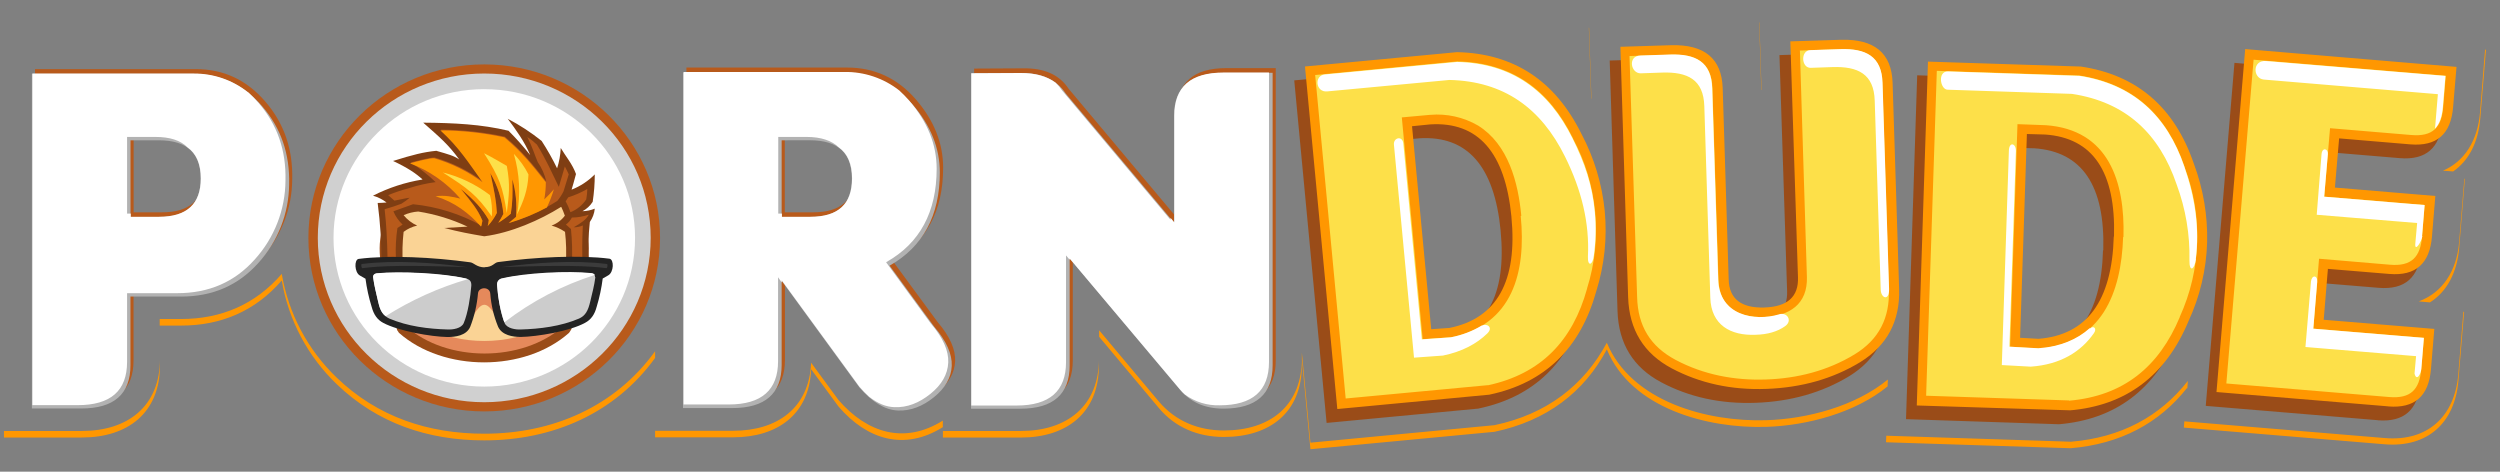
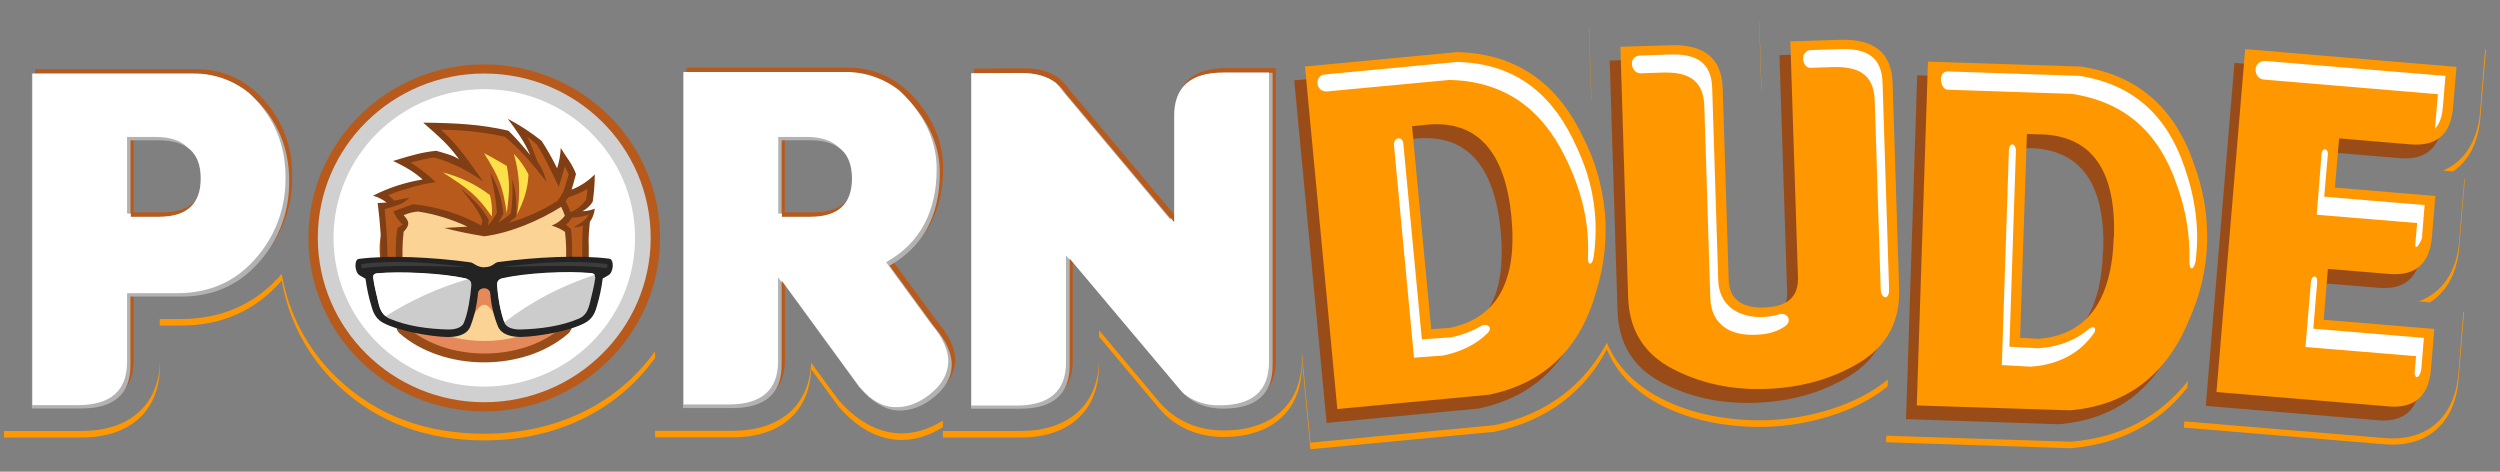
<svg xmlns="http://www.w3.org/2000/svg" width="106" height="20" viewBox="0 0 106 20" fill="none">
  <rect x="0" y="0" width="106" height="20" fill="#808080" stroke="none" />
  <path d="M67.466 4.168L67.367 1.18H67.377L67.477 4.19L67.466 4.179V4.168ZM74.678 3.818L74.59 0.953H74.6L74.689 3.807L74.678 3.818ZM105.385 2.103H105.406L105.162 5.035C105.076 6.038 104.677 6.812 104.012 7.27L103.581 7.237C104.487 6.849 105.052 5.975 105.152 4.77L105.367 2.117L105.385 2.103ZM104.489 7.578H104.511L104.268 10.521C104.179 11.572 103.736 12.38 103.028 12.822L102.553 12.779C103.549 12.414 104.171 11.506 104.268 10.246L104.489 7.578ZM104.457 13.22H104.478L104.236 16.152C104.08 17.942 102.92 18.983 101.116 18.838L92.594 18.13L92.616 17.865L101.111 18.573C102.912 18.728 104.075 17.677 104.23 15.884L104.446 13.231V13.22H104.457ZM92.721 16.461C91.548 17.944 89.9 18.828 87.798 19.005L79.967 18.752L79.978 18.474L87.809 18.729C89.934 18.552 91.585 17.656 92.765 16.151L92.743 16.46L92.721 16.461ZM80.033 16.384C78.663 17.501 76.637 18.043 74.889 18.099C72.389 18.177 69.159 17.314 68.13 14.814C67.168 16.629 65.576 17.845 63.362 18.309L55.563 19.047L55.199 15.22V15.474C55.199 17.499 53.829 18.527 51.892 18.527C50.797 18.527 49.823 18.128 49.126 17.289L46.604 14.281V14.004L49.126 17.014C49.834 17.855 50.809 18.252 51.892 18.252C53.833 18.252 55.199 17.223 55.199 15.199V14.945L55.563 18.769L63.362 18.028C65.574 17.564 67.156 16.345 68.13 14.533C69.17 17.032 72.389 17.895 74.889 17.817C76.637 17.763 78.673 17.22 80.046 16.091L80.035 16.369V16.38L80.033 16.384ZM46.593 15.222V15.499C46.593 17.512 45.221 18.552 43.286 18.552H39.979V18.273H43.287C45.222 18.273 46.594 17.233 46.594 15.22L46.593 15.222ZM39.976 18.111C38.349 19.128 36.768 18.65 35.553 17.237L34.392 15.655C34.316 17.568 32.965 18.542 31.084 18.542H27.776V18.265H31.083C32.964 18.265 34.314 17.294 34.391 15.378L35.552 16.96C36.769 18.362 38.35 18.852 39.975 17.834L39.976 18.111ZM27.776 15.177C26.072 17.533 23.429 18.672 20.531 18.672C18.153 18.672 16.006 17.952 14.281 16.293C13.05 15.115 12.231 13.571 11.947 11.891C10.829 13.185 9.38 13.805 7.678 13.805H6.771V13.526H7.678C9.382 13.526 10.829 12.907 11.947 11.613C12.231 13.293 13.05 14.838 14.281 16.016C16.007 17.675 18.154 18.389 20.531 18.389C23.429 18.389 26.073 17.25 27.776 14.894V15.177ZM6.781 15.22V15.497C6.781 17.51 5.411 18.55 3.474 18.55H0.168V18.273H3.475C5.411 18.273 6.782 17.233 6.782 15.22H6.781Z" fill="#FF9701" />
  <path d="M100.815 17.82C101.922 17.908 102.519 17.388 102.619 16.249L102.762 14.534L98.072 14.145L98.249 11.988L100.859 12.204C101.966 12.292 102.564 11.772 102.663 10.622L102.806 8.896L98.548 8.543L98.725 6.452L101.756 6.706C102.861 6.795 103.46 6.274 103.557 5.135L103.702 3.42L94.741 2.665L93.524 17.209L100.827 17.817L100.815 17.82ZM62.697 17.323L56.248 17.932L54.876 3.408L61.327 2.8C63.727 2.854 65.486 4.005 66.602 6.273C67.139 7.286 67.474 8.394 67.588 9.535C67.694 10.675 67.574 11.825 67.234 12.919C66.559 15.351 65.055 16.824 62.698 17.32L62.697 17.323ZM63.627 9.779C63.361 7.046 62.214 5.741 60.186 5.863L59.411 5.941L60.231 14.547L61.004 14.493C63.018 14.083 63.892 12.511 63.626 9.779H63.627ZM80.064 12.832C80.107 14.204 79.554 15.244 78.405 15.951C77.254 16.648 75.938 17.024 74.446 17.079C72.954 17.134 71.613 16.836 70.43 16.206C69.247 15.576 68.629 14.568 68.583 13.196L68.251 2.566L70.387 2.501C71.814 2.458 72.544 3.065 72.588 4.313L72.842 12.432C72.864 13.252 73.373 13.649 74.346 13.619C75.319 13.589 75.806 13.166 75.773 12.335L75.449 2.336L77.585 2.269C79.012 2.226 79.743 2.833 79.786 4.083L80.064 12.832ZM87.298 17.988L80.815 17.772L81.289 3.193L87.772 3.404C90.151 3.761 91.748 5.135 92.562 7.524C92.964 8.599 93.155 9.74 93.125 10.887C93.09 12.03 92.825 13.156 92.346 14.195C91.375 16.528 89.682 17.789 87.291 17.989L87.298 17.988ZM89.179 10.614C89.257 7.87 88.283 6.428 86.259 6.288L85.484 6.267L85.198 14.907L85.972 14.95C88.022 14.795 89.09 13.358 89.168 10.614H89.179Z" fill="#9A4C18" />
  <path d="M101.27 17.233C102.376 17.321 102.975 16.801 103.072 15.661L103.215 13.946L98.525 13.558L98.703 11.4L101.314 11.616C102.419 11.705 103.018 11.184 103.115 10.034L103.258 8.309L99 7.953L99.179 5.867L102.21 6.122C103.317 6.21 103.914 5.691 104.011 4.551L104.156 2.836L95.196 2.081L93.979 16.622L101.28 17.231H101.269L101.27 17.233ZM63.152 16.734L56.702 17.343L55.331 2.819L61.78 2.211C64.181 2.265 65.939 3.417 67.057 5.684C67.594 6.697 67.929 7.806 68.041 8.947C68.148 10.088 68.028 11.238 67.687 12.332C67.013 14.766 65.508 16.237 63.152 16.733V16.734ZM64.085 9.19C63.819 6.457 62.672 5.152 60.644 5.274L59.87 5.352L60.684 13.958L61.459 13.904C63.472 13.495 64.347 11.925 64.084 9.192L64.085 9.19ZM80.523 12.243C80.567 13.614 80.014 14.653 78.864 15.36C77.714 16.058 76.397 16.433 74.905 16.489C73.413 16.546 72.068 16.248 70.881 15.618C69.695 14.988 69.078 13.98 69.033 12.608L68.705 1.984L70.841 1.917C72.268 1.874 72.999 2.481 73.042 3.732L73.296 11.851C73.318 12.671 73.828 13.068 74.806 13.038C75.785 13.007 76.266 12.585 76.234 11.754L75.91 1.754L78.046 1.687C79.473 1.644 80.203 2.252 80.246 3.502L80.523 12.243ZM87.757 17.397L81.271 17.192L81.746 2.612L88.229 2.822C90.606 3.176 92.203 4.548 93.018 6.938C93.421 8.012 93.612 9.153 93.582 10.3C93.544 11.444 93.277 12.568 92.797 13.607C91.826 15.941 90.133 17.203 87.742 17.401L87.757 17.397ZM89.634 10.029C89.712 7.286 88.739 5.844 86.714 5.704L85.94 5.682L85.652 14.322L86.426 14.366C88.476 14.21 89.546 12.772 89.624 10.029H89.634Z" fill="url(#paint0_linear_936_136669)" />
-   <path d="M102.774 14.325L98.084 13.936L98.328 10.97L101.337 11.224C102.243 11.302 102.632 10.901 102.696 10.008L102.804 8.692L98.546 8.338L98.794 5.436L102.235 5.724C103.141 5.802 103.529 5.414 103.594 4.518L103.702 3.213L95.552 2.531L94.397 16.259L101.301 16.834C102.207 16.911 102.595 16.524 102.662 15.629L102.774 14.325ZM63.085 16.337C65.342 15.852 66.681 14.445 67.292 12.238V12.227C67.622 11.181 67.739 10.079 67.635 8.987C67.532 7.894 67.211 6.834 66.691 5.867V5.857C65.674 3.8 64.103 2.66 61.791 2.604L55.763 3.18L57.057 16.896L63.085 16.331V16.342V16.337ZM64.479 9.159C64.712 11.532 64.148 13.771 61.537 14.302H61.516L60.322 14.38L59.437 4.978L60.624 4.87H60.635C61.343 4.808 62.053 4.966 62.669 5.323C63.953 6.121 64.373 7.745 64.503 9.15L64.479 9.159ZM76.316 2.147L76.613 11.748C76.646 12.899 75.872 13.406 74.788 13.441C73.704 13.476 72.897 13.02 72.864 11.87L72.607 3.748C72.575 2.621 71.889 2.288 70.827 2.322L69.091 2.376L69.414 12.596C69.446 13.813 69.968 14.687 71.05 15.261C72.237 15.892 73.54 16.135 74.867 16.091C76.194 16.048 77.477 15.727 78.628 15.03C79.668 14.399 80.132 13.481 80.088 12.264L79.812 3.516C79.779 2.388 79.092 2.055 78.032 2.089L76.295 2.143L76.316 2.147ZM87.731 16.989C90.031 16.789 91.536 15.562 92.421 13.449V13.438C92.876 12.442 93.128 11.366 93.162 10.273C93.196 9.179 93.012 8.089 92.62 7.067V7.054C91.879 4.886 90.452 3.559 88.173 3.203L82.121 3.004L81.668 16.779L87.72 16.978L87.731 16.989ZM90.021 10.042C89.943 12.431 89.104 14.578 86.447 14.778H86.425L85.228 14.7L85.541 5.264L86.727 5.308H86.738C89.405 5.496 90.102 7.697 90.035 10.054L90.021 10.042Z" fill="url(#paint1_linear_936_136669)" />
  <path d="M102.774 14.325L98.084 13.936L98.25 11.956C98.272 11.657 98.018 11.646 97.985 11.934L97.751 14.713L102.441 15.101L102.376 15.842C102.464 16.185 102.641 15.864 102.664 15.644L102.772 14.338V14.328L102.774 14.325ZM102.696 10.01L102.804 8.694L98.546 8.34L98.701 6.538C98.722 6.305 98.468 6.228 98.434 6.528L98.229 9.106L102.487 9.456L102.409 10.33C102.377 10.718 102.686 10.231 102.708 10.007H102.697L102.696 10.01ZM103.236 5.464C103.435 5.264 103.545 4.955 103.579 4.523L103.687 3.218L96.087 2.588C95.491 2.534 95.512 3.329 95.988 3.374L103.366 3.993L103.242 5.485V5.463L103.236 5.464ZM67.577 10.851C67.662 10.237 67.677 9.615 67.621 8.997C67.513 7.835 67.19 6.906 66.68 5.877C65.663 3.82 64.092 2.681 61.78 2.626L56.171 3.157C55.707 3.2 55.782 3.931 56.279 3.875L61.456 3.39C63.768 3.444 65.34 4.584 66.357 6.642C67.064 8.069 67.397 9.452 67.328 10.878C67.311 11.328 67.537 11.239 67.576 10.852L67.577 10.851ZM62.841 13.793C62.433 14.041 61.983 14.213 61.514 14.302L60.286 14.39L59.501 6.084C59.468 5.741 59.08 5.83 59.102 6.127L59.954 15.165L61.183 15.076C61.99 14.91 62.609 14.58 63.064 14.136C63.34 13.86 63.01 13.694 62.831 13.812L62.841 13.793ZM76.778 2.876L77.708 2.844C78.77 2.812 79.456 3.131 79.488 4.27L79.742 12.279C79.752 12.655 80.108 12.775 80.097 12.258L79.82 3.509C79.788 2.381 79.102 2.049 78.04 2.082L76.757 2.125C76.336 2.136 76.368 2.889 76.778 2.877V2.876ZM75.43 13.329C74.39 13.639 72.897 13.372 72.852 11.857L72.597 3.738C72.565 2.61 71.879 2.279 70.817 2.311L69.544 2.354C69.005 2.376 69.145 3.118 69.566 3.109L70.483 3.077C71.544 3.045 72.231 3.364 72.263 4.504L72.517 12.623C72.55 13.773 73.37 14.242 74.442 14.194C74.938 14.183 75.37 14.061 75.693 13.827C76.017 13.593 75.769 13.217 75.427 13.328L75.43 13.329ZM93.102 10.983C93.257 9.71 93.091 8.437 92.617 7.067C91.876 4.899 90.449 3.572 88.169 3.216L82.595 3.028C82.142 3.018 82.262 3.791 82.573 3.803L87.848 3.98C90.125 4.325 91.553 5.652 92.293 7.831C92.673 8.857 92.856 9.945 92.833 11.039C92.822 11.548 93.042 11.46 93.109 10.985L93.102 10.983ZM88.604 13.914C88.073 14.388 87.366 14.699 86.425 14.766L85.198 14.699L85.474 6.407C85.484 6.075 85.187 5.986 85.176 6.396L84.877 15.479L86.105 15.546C87.367 15.457 88.23 14.915 88.78 14.129C88.924 13.931 88.769 13.786 88.615 13.931L88.604 13.914Z" fill="white" />
  <path d="M7.8 12.376C9.149 12.376 10.234 11.902 11.085 10.949C11.918 10.034 12.383 8.843 12.39 7.605C12.423 6.332 12.047 5.232 11.251 4.309C10.455 3.385 9.481 2.93 8.298 2.93H1.484V17.122H3.57C4.965 17.122 5.662 16.513 5.662 15.288V12.375H7.801L7.8 12.376ZM49.911 9.235V4.722C49.911 3.494 50.608 2.888 52.001 2.888H54.092V15.293C54.092 16.51 53.395 17.127 52.001 17.127C51.228 17.127 50.618 16.862 50.168 16.331L45.486 10.762V15.292C45.486 16.509 44.789 17.126 43.393 17.126H41.303V2.908L43.393 2.897C44.289 2.886 44.921 3.173 45.307 3.76L49.909 9.246L49.911 9.235ZM37.854 11.069L39.757 13.658C40.277 14.266 40.52 14.82 40.498 15.317C40.477 15.814 40.221 16.258 39.743 16.644C39.265 17.03 38.759 17.23 38.217 17.208C37.674 17.185 37.135 16.87 36.578 16.223L33.282 11.71V15.269C33.282 16.486 32.585 17.103 31.191 17.103H29.105V2.864H35.918C37.08 2.864 38.054 3.317 38.83 4.213C39.607 5.108 39.989 6.083 39.989 7.111C39.989 8.947 39.281 10.263 37.853 11.07L37.854 11.069ZM33.275 5.751V9.002H34.48C35.667 9.002 36.249 8.463 36.249 7.377C36.249 6.29 35.663 5.751 34.48 5.751H33.275ZM6.871 5.751C8.057 5.751 8.64 6.29 8.64 7.377C8.64 8.463 8.054 9.002 6.871 9.002H5.666V5.751H6.871Z" fill="#B85A1B" />
  <path d="M7.669 12.575C9.017 12.575 10.102 12.1 10.954 11.149C11.786 10.233 12.251 9.042 12.259 7.805C12.291 6.532 11.916 5.432 11.12 4.508C10.324 3.585 9.348 3.128 8.165 3.128H1.351V17.32H3.44C4.834 17.32 5.531 16.712 5.531 15.486V12.574H7.669V12.575ZM49.778 9.434V4.92C49.778 3.693 50.475 3.087 51.869 3.087H53.959V15.492C53.959 16.709 53.263 17.326 51.869 17.326C51.095 17.326 50.486 17.06 50.035 16.527L45.353 10.959V15.495C45.353 16.712 44.657 17.329 43.263 17.329H41.173V3.106L43.266 3.095C44.161 3.084 44.794 3.372 45.18 3.958L49.782 9.446L49.778 9.434ZM37.722 11.268L39.613 13.856C40.133 14.465 40.376 15.018 40.354 15.515C40.331 16.013 40.078 16.456 39.599 16.842C39.12 17.228 38.614 17.428 38.072 17.406C37.531 17.385 36.988 17.063 36.435 16.422L33.142 11.908V15.468C33.142 16.685 32.446 17.302 31.05 17.302H28.959V3.074H35.773C36.935 3.074 37.909 3.527 38.686 4.422C39.463 5.317 39.848 6.281 39.848 7.309C39.848 9.142 39.139 10.462 37.712 11.268H37.722ZM33.142 5.949V9.201H34.347C35.534 9.201 36.117 8.661 36.117 7.574C36.117 6.487 35.531 5.948 34.347 5.948L33.142 5.949ZM6.738 5.949C7.925 5.949 8.507 6.489 8.507 7.575C8.507 8.661 7.921 9.201 6.738 9.201H5.533V5.949H6.738Z" fill="#B2B2B2" />
  <path d="M10.521 3.915C9.859 3.388 9.034 3.106 8.188 3.119H1.374V17.178H3.298C4.692 17.178 5.388 16.569 5.388 15.344V12.431H7.514C8.862 12.431 9.947 11.957 10.799 11.004C11.631 10.088 12.096 8.898 12.104 7.66C12.137 6.387 11.761 5.287 10.964 4.364C10.822 4.2 10.671 4.045 10.511 3.899L10.521 3.915ZM49.63 9.29V9.236L49.79 9.428V4.91C49.79 3.682 50.486 3.076 51.88 3.076H53.805V15.351C53.805 16.568 53.108 17.185 51.715 17.185C51.187 17.202 50.669 17.042 50.243 16.731C50.167 16.665 50.097 16.593 50.033 16.515L45.353 10.96V11.014L45.199 10.829V15.36C45.199 16.579 44.502 17.194 43.109 17.194H41.184V3.106L43.275 3.095C43.894 3.095 44.38 3.229 44.757 3.505C44.86 3.605 44.953 3.716 45.033 3.836L49.63 9.319V9.287V9.29ZM37.574 11.124L39.465 13.713C39.985 14.321 40.228 14.874 40.206 15.372C40.183 15.87 39.93 16.313 39.451 16.699C38.972 17.085 38.466 17.286 37.924 17.264C37.571 17.253 37.216 17.109 36.851 16.822C36.707 16.69 36.57 16.55 36.442 16.402L33.146 11.889V11.977L32.99 11.756V15.316C32.99 16.533 32.294 17.15 30.9 17.15H28.984V3.052H35.798C36.643 3.037 37.467 3.315 38.132 3.837C38.28 3.973 38.421 4.117 38.552 4.269C39.327 5.164 39.714 6.126 39.714 7.155C39.714 8.991 39.002 10.311 37.578 11.114V11.125L37.574 11.124ZM32.998 5.806V9.057H33.153V9.191H34.359C35.546 9.191 36.128 8.652 36.128 7.564C36.128 6.956 35.941 6.514 35.564 6.248C35.265 5.96 34.809 5.806 34.205 5.806H32.998ZM6.591 5.806C7.2 5.806 7.653 5.949 7.95 6.248C8.328 6.514 8.515 6.956 8.515 7.564C8.515 8.643 7.929 9.191 6.745 9.191H5.544V9.057H5.388V5.806H6.591Z" fill="url(#paint2_linear_936_136669)" />
  <path d="M20.532 2.731C24.647 2.731 27.986 6.027 27.986 10.087C27.986 14.148 24.642 17.444 20.532 17.444C16.423 17.444 13.076 14.149 13.076 10.087C13.076 6.026 16.417 2.731 20.532 2.731Z" fill="#B85A1B" />
  <path d="M20.532 3.117C24.437 3.117 27.589 6.236 27.589 10.085C27.589 13.934 24.425 17.054 20.532 17.054C16.639 17.054 13.475 13.934 13.475 10.085C13.475 6.236 16.638 3.117 20.532 3.117Z" fill="url(#paint3_radial_936_136669)" />
  <path d="M20.532 3.781C24.06 3.781 26.926 6.602 26.926 10.086C26.926 13.57 24.065 16.391 20.532 16.391C17 16.391 14.141 13.569 14.141 10.085C14.141 6.601 17.003 3.78 20.532 3.78V3.781Z" fill="white" />
  <path d="M16.838 13.979C16.514 12.961 16.097 11.59 16.097 10.527C16.097 6.346 24.957 6.159 24.957 10.527C24.957 11.59 24.537 12.961 24.216 13.979L24.128 14.112C22.248 15.782 18.808 15.782 16.916 14.112L16.827 13.979H16.838Z" fill="#9A4C18" />
  <path d="M17.203 13.836C16.915 12.93 16.495 11.558 16.495 10.551C16.495 6.846 24.585 6.657 24.585 10.551C24.585 11.558 24.165 12.924 23.877 13.836C22.14 15.374 18.944 15.374 17.218 13.836H17.203Z" fill="#E5895B" />
  <path d="M16.514 10.153C17.045 6.956 24.003 6.802 24.535 10.142C24.514 10.51 24.47 10.876 24.402 11.237C23.308 11.241 22.215 11.3 21.127 11.414C20.961 11.436 20.906 11.591 20.552 11.591C20.198 11.591 20.088 11.436 19.933 11.414C18.845 11.294 17.752 11.235 16.658 11.237C16.584 10.882 16.54 10.521 16.525 10.159L16.514 10.153ZM23.041 13.858C21.547 14.657 19.513 14.657 18.019 13.858C18.338 13.902 18.659 13.928 18.981 13.936C19.305 13.936 19.777 13.893 19.944 13.593C20.44 12.687 20.64 12.709 21.13 13.593C21.296 13.892 21.761 13.936 22.092 13.936C22.414 13.928 22.735 13.902 23.055 13.858H23.041Z" fill="#FAD395" />
-   <path d="M16.141 11.17L17.08 11.192C17.051 10.738 17.062 10.283 17.113 9.831C17.283 9.702 17.479 9.611 17.688 9.565C17.464 9.465 17.267 9.314 17.113 9.123C17.309 9.036 17.518 8.984 17.732 8.969C18.456 9.082 19.16 9.297 19.823 9.609L18.839 9.666C19.458 9.831 19.945 9.919 20.532 10.019C21.66 9.875 22.899 9.333 23.796 8.768C23.854 8.891 23.905 9.016 23.95 9.145C23.807 9.337 23.611 9.483 23.386 9.564C23.589 9.622 23.782 9.711 23.957 9.83C24.009 10.281 24.02 10.737 23.991 11.191L24.976 11.169C24.933 10.583 24.944 9.995 25.009 9.411C25.127 9.245 25.2 9.05 25.218 8.847C25.053 8.914 24.877 8.951 24.698 8.955C24.875 8.862 25.023 8.725 25.13 8.557C25.189 8.172 25.218 7.784 25.218 7.395C24.939 7.677 24.604 7.898 24.235 8.042C24.288 7.888 24.334 7.688 24.422 7.379C24.268 6.947 23.98 6.624 23.775 6.273C23.763 6.566 23.711 6.857 23.621 7.136C23.427 6.736 23.208 6.348 22.965 5.975C22.517 5.616 22.036 5.301 21.527 5.036C21.87 5.489 22.257 6.031 22.479 6.573C22.192 6.213 21.886 5.869 21.561 5.544C20.399 5.267 19.26 5.212 17.944 5.201C18.607 5.787 19.017 6.128 19.47 6.761C19.226 6.595 19.017 6.545 18.499 6.394C17.946 6.45 17.514 6.56 16.665 6.825C17.263 7.103 17.629 7.345 17.917 7.611C17.185 7.729 16.476 7.96 15.815 8.297C16.023 8.356 16.218 8.454 16.39 8.585C16.268 8.595 16.136 8.606 16.013 8.606C16.123 9.457 16.179 10.314 16.179 11.172L16.141 11.17Z" fill="#7F3E13" />
+   <path d="M16.141 11.17L17.08 11.192C17.051 10.738 17.062 10.283 17.113 9.831C17.464 9.465 17.267 9.314 17.113 9.123C17.309 9.036 17.518 8.984 17.732 8.969C18.456 9.082 19.16 9.297 19.823 9.609L18.839 9.666C19.458 9.831 19.945 9.919 20.532 10.019C21.66 9.875 22.899 9.333 23.796 8.768C23.854 8.891 23.905 9.016 23.95 9.145C23.807 9.337 23.611 9.483 23.386 9.564C23.589 9.622 23.782 9.711 23.957 9.83C24.009 10.281 24.02 10.737 23.991 11.191L24.976 11.169C24.933 10.583 24.944 9.995 25.009 9.411C25.127 9.245 25.2 9.05 25.218 8.847C25.053 8.914 24.877 8.951 24.698 8.955C24.875 8.862 25.023 8.725 25.13 8.557C25.189 8.172 25.218 7.784 25.218 7.395C24.939 7.677 24.604 7.898 24.235 8.042C24.288 7.888 24.334 7.688 24.422 7.379C24.268 6.947 23.98 6.624 23.775 6.273C23.763 6.566 23.711 6.857 23.621 7.136C23.427 6.736 23.208 6.348 22.965 5.975C22.517 5.616 22.036 5.301 21.527 5.036C21.87 5.489 22.257 6.031 22.479 6.573C22.192 6.213 21.886 5.869 21.561 5.544C20.399 5.267 19.26 5.212 17.944 5.201C18.607 5.787 19.017 6.128 19.47 6.761C19.226 6.595 19.017 6.545 18.499 6.394C17.946 6.45 17.514 6.56 16.665 6.825C17.263 7.103 17.629 7.345 17.917 7.611C17.185 7.729 16.476 7.96 15.815 8.297C16.023 8.356 16.218 8.454 16.39 8.585C16.268 8.595 16.136 8.606 16.013 8.606C16.123 9.457 16.179 10.314 16.179 11.172L16.141 11.17Z" fill="#7F3E13" />
  <path d="M17.07 9.522C16.904 9.366 16.772 9.178 16.683 8.969V8.958L17.513 8.659C18.531 8.762 19.517 9.071 20.412 9.566L20.455 9.351C20.255 8.865 20.002 8.577 19.538 8.002C20.134 8.49 20.455 8.854 20.724 9.318C20.716 9.404 20.701 9.489 20.68 9.573C20.836 9.409 20.966 9.222 21.067 9.019C21.035 8.455 20.967 8.135 20.79 7.326C21.099 7.858 21.288 8.45 21.344 9.063C21.279 9.192 21.207 9.317 21.128 9.438C21.315 9.324 21.493 9.194 21.659 9.051C21.736 8.544 21.736 8.296 21.726 7.591C21.873 8.108 21.925 8.648 21.88 9.183C21.78 9.284 21.664 9.36 21.57 9.45C22.297 9.239 22.99 8.926 23.628 8.52C23.733 8.395 23.822 8.258 23.894 8.111L24.115 7.392C24.072 7.284 24.007 7.176 23.949 7.059L23.694 7.922C23.395 7.314 23.155 6.762 22.766 6.132C22.64 6.012 22.503 5.903 22.357 5.808C22.59 6.272 22.666 6.563 22.799 6.87C22.972 7.12 23.096 7.402 23.165 7.699C22.556 6.936 22.169 6.437 21.406 5.796C20.516 5.603 19.608 5.504 18.697 5.499C19.482 6.217 19.869 6.836 20.487 7.699C19.87 7.241 19.176 6.897 18.438 6.682C18.283 6.66 17.618 6.836 17.41 6.892C17.791 7.131 18.147 7.409 18.471 7.722C18.091 7.772 17.718 7.857 17.354 7.975C17.048 8.054 16.749 8.154 16.458 8.274L16.724 8.507C17.088 8.44 17.166 8.407 17.371 8.385C17.259 8.479 17.141 8.564 17.017 8.64C16.784 8.728 16.575 8.794 16.308 8.872C16.386 9.547 16.416 10.209 16.43 10.884L16.784 10.895C16.767 10.485 16.79 10.073 16.851 9.667L17.07 9.522ZM24.955 9.104C24.727 9.182 24.488 9.223 24.247 9.224C24.188 9.343 24.101 9.445 23.993 9.523C24.071 9.577 24.136 9.656 24.209 9.712C24.258 10.191 24.271 10.672 24.249 11.153L24.702 11.185C24.68 10.786 24.68 10.215 24.712 9.56C24.59 9.613 24.458 9.639 24.325 9.638C24.668 9.438 24.845 9.314 24.955 9.118V9.104ZM24.192 8.996C24.463 8.887 24.694 8.699 24.856 8.456C24.884 8.311 24.899 8.163 24.9 8.014C24.644 8.16 24.373 8.279 24.092 8.368C24.06 8.411 24.017 8.49 23.984 8.534C24.064 8.679 24.131 8.83 24.183 8.987L24.192 8.996Z" fill="#B85A1B" />
-   <path d="M20.411 9.578L20.454 9.362C20.254 8.877 20.001 8.588 19.537 8.014C20.133 8.499 20.454 8.866 20.724 9.33C20.715 9.416 20.7 9.501 20.679 9.585C20.835 9.42 20.965 9.234 21.067 9.031C21.034 8.467 20.966 8.158 20.789 7.338C21.098 7.87 21.287 8.462 21.343 9.074C21.278 9.204 21.206 9.33 21.127 9.451C21.314 9.336 21.491 9.207 21.658 9.064C21.735 8.555 21.735 8.309 21.724 7.603C21.872 8.12 21.924 8.66 21.879 9.196C21.779 9.296 21.663 9.372 21.569 9.462C22.129 9.295 22.671 9.072 23.187 8.798C23.306 8.549 23.406 8.29 23.485 8.025C23.357 8.177 23.221 8.321 23.076 8.456C23.121 8.215 23.143 7.971 23.143 7.726C22.535 6.962 22.147 6.464 21.385 5.823C20.493 5.631 19.584 5.532 18.672 5.529C19.457 6.248 19.844 6.866 20.462 7.729C19.845 7.27 19.151 6.926 18.413 6.711C18.258 6.689 17.593 6.866 17.384 6.927C18.209 7.238 18.943 7.752 19.518 8.421C19.175 8.343 18.878 8.265 18.468 8.322C19.288 8.575 19.884 9.04 20.392 9.605L20.411 9.578Z" fill="#FF9701" />
  <path d="M21.8 6.536C22.045 6.792 22.25 7.083 22.408 7.399C22.376 8.075 22.193 8.539 21.923 9.093C22.078 8.243 22.032 7.368 21.79 6.538L21.8 6.536ZM18.769 7.31C19.496 7.491 20.179 7.819 20.775 8.273C20.851 8.569 20.877 8.875 20.853 9.179C20.211 8.251 19.824 7.985 18.773 7.31H18.769ZM20.538 6.503C20.959 6.719 21.235 6.891 21.489 7.034C21.643 7.875 21.578 8.261 21.489 9.036C21.312 7.918 21.191 7.553 20.527 6.503H20.538Z" fill="#FDE049" />
  <path d="M20.554 11.336C20.211 11.336 20.09 11.137 19.935 11.121C18.364 10.905 16.494 10.811 15.21 10.977C15.012 10.999 15.022 11.552 15.264 11.685L15.497 11.818C15.55 12.22 15.637 12.618 15.757 13.006C15.845 13.339 16 13.56 16.253 13.692C16.895 14.035 18.289 14.279 18.975 14.29C19.298 14.29 19.771 14.236 19.937 13.858C20.115 13.401 20.226 12.92 20.268 12.431C20.3 12.155 20.767 12.143 20.788 12.453C20.824 12.935 20.937 13.408 21.12 13.855C21.287 14.22 21.751 14.287 22.083 14.287C22.769 14.276 24.162 14.043 24.804 13.689C25.059 13.556 25.214 13.335 25.3 13.003C25.419 12.613 25.504 12.213 25.555 11.809L25.787 11.676C26.031 11.544 26.041 11.001 25.843 10.969C24.559 10.803 22.69 10.902 21.118 11.112C20.952 11.134 20.897 11.328 20.543 11.328L20.554 11.336Z" fill="#232323" />
  <path d="M15.328 11.193C15.306 11.258 15.328 11.381 15.371 11.37C16.112 11.27 17.183 11.237 19.817 11.327C18.39 11.138 16.754 11.016 15.337 11.194L15.328 11.193ZM25.748 11.193C25.77 11.258 25.748 11.381 25.705 11.37C24.964 11.27 23.893 11.237 21.258 11.327C22.686 11.138 24.322 11.016 25.738 11.194L25.748 11.193Z" fill="#3C3C3C" />
  <path d="M15.82 11.746C15.873 12.156 15.941 12.367 16.03 12.775C16.118 13.184 16.246 13.384 16.505 13.506C17.279 13.837 18.164 13.948 18.986 13.97C19.201 13.98 19.561 13.927 19.66 13.703C19.838 13.293 19.948 12.575 19.983 12.122C19.994 11.934 19.927 11.846 19.75 11.812C18.779 11.596 17.007 11.502 15.975 11.596C15.886 11.607 15.82 11.661 15.83 11.752L15.82 11.746ZM25.244 11.746C25.19 12.156 25.122 12.367 25.029 12.775C24.935 13.184 24.818 13.384 24.554 13.506C23.779 13.837 22.895 13.948 22.073 13.97C21.863 13.98 21.498 13.927 21.399 13.703C21.222 13.293 21.111 12.575 21.075 12.122C21.064 11.934 21.131 11.846 21.308 11.812C22.279 11.596 24.051 11.502 25.084 11.596C25.172 11.607 25.239 11.661 25.228 11.752L25.244 11.746Z" fill="#CCCCCC" />
  <path d="M15.819 11.746C15.873 12.156 15.941 12.367 16.03 12.775C16.095 13.085 16.185 13.285 16.354 13.405C17.436 12.721 18.609 12.192 19.839 11.835L19.738 11.803C18.768 11.58 16.995 11.492 15.963 11.587C15.874 11.603 15.809 11.658 15.819 11.746ZM21.394 13.66C22.543 12.774 23.839 12.097 25.221 11.658C25.206 11.636 25.187 11.618 25.164 11.604C25.141 11.591 25.115 11.583 25.089 11.58C24.061 11.472 22.291 11.569 21.313 11.796C21.277 11.799 21.241 11.81 21.209 11.828C21.177 11.846 21.15 11.87 21.128 11.899C21.106 11.929 21.09 11.962 21.082 11.998C21.074 12.034 21.073 12.071 21.08 12.107C21.113 12.633 21.213 13.154 21.379 13.655L21.394 13.66Z" fill="white" />
  <defs>
    <linearGradient id="paint0_linear_936_136669" x1="36256.1" y1="578.694" x2="36256.1" y2="2009.97" gradientUnits="userSpaceOnUse">
      <stop stop-color="#FF9701" />
      <stop offset="1" stop-color="#FDE049" />
    </linearGradient>
    <linearGradient id="paint1_linear_936_136669" x1="35484.7" y1="1728.09" x2="35484.7" y2="745.121" gradientUnits="userSpaceOnUse">
      <stop stop-color="#FF9701" />
      <stop offset="1" stop-color="#FDE049" />
    </linearGradient>
    <linearGradient id="paint2_linear_936_136669" x1="13459" y1="2201.69" x2="13459" y2="1497.8" gradientUnits="userSpaceOnUse">
      <stop stop-color="#D0D0D0" />
      <stop offset="1" stop-color="white" />
    </linearGradient>
    <radialGradient id="paint3_radial_936_136669" cx="0" cy="0" r="1" gradientUnits="userSpaceOnUse" gradientTransform="translate(262231 -287474) scale(363.085 354.019)">
      <stop stop-color="white" />
      <stop offset="1" stop-color="#D0D0D0" />
    </radialGradient>
  </defs>
</svg>